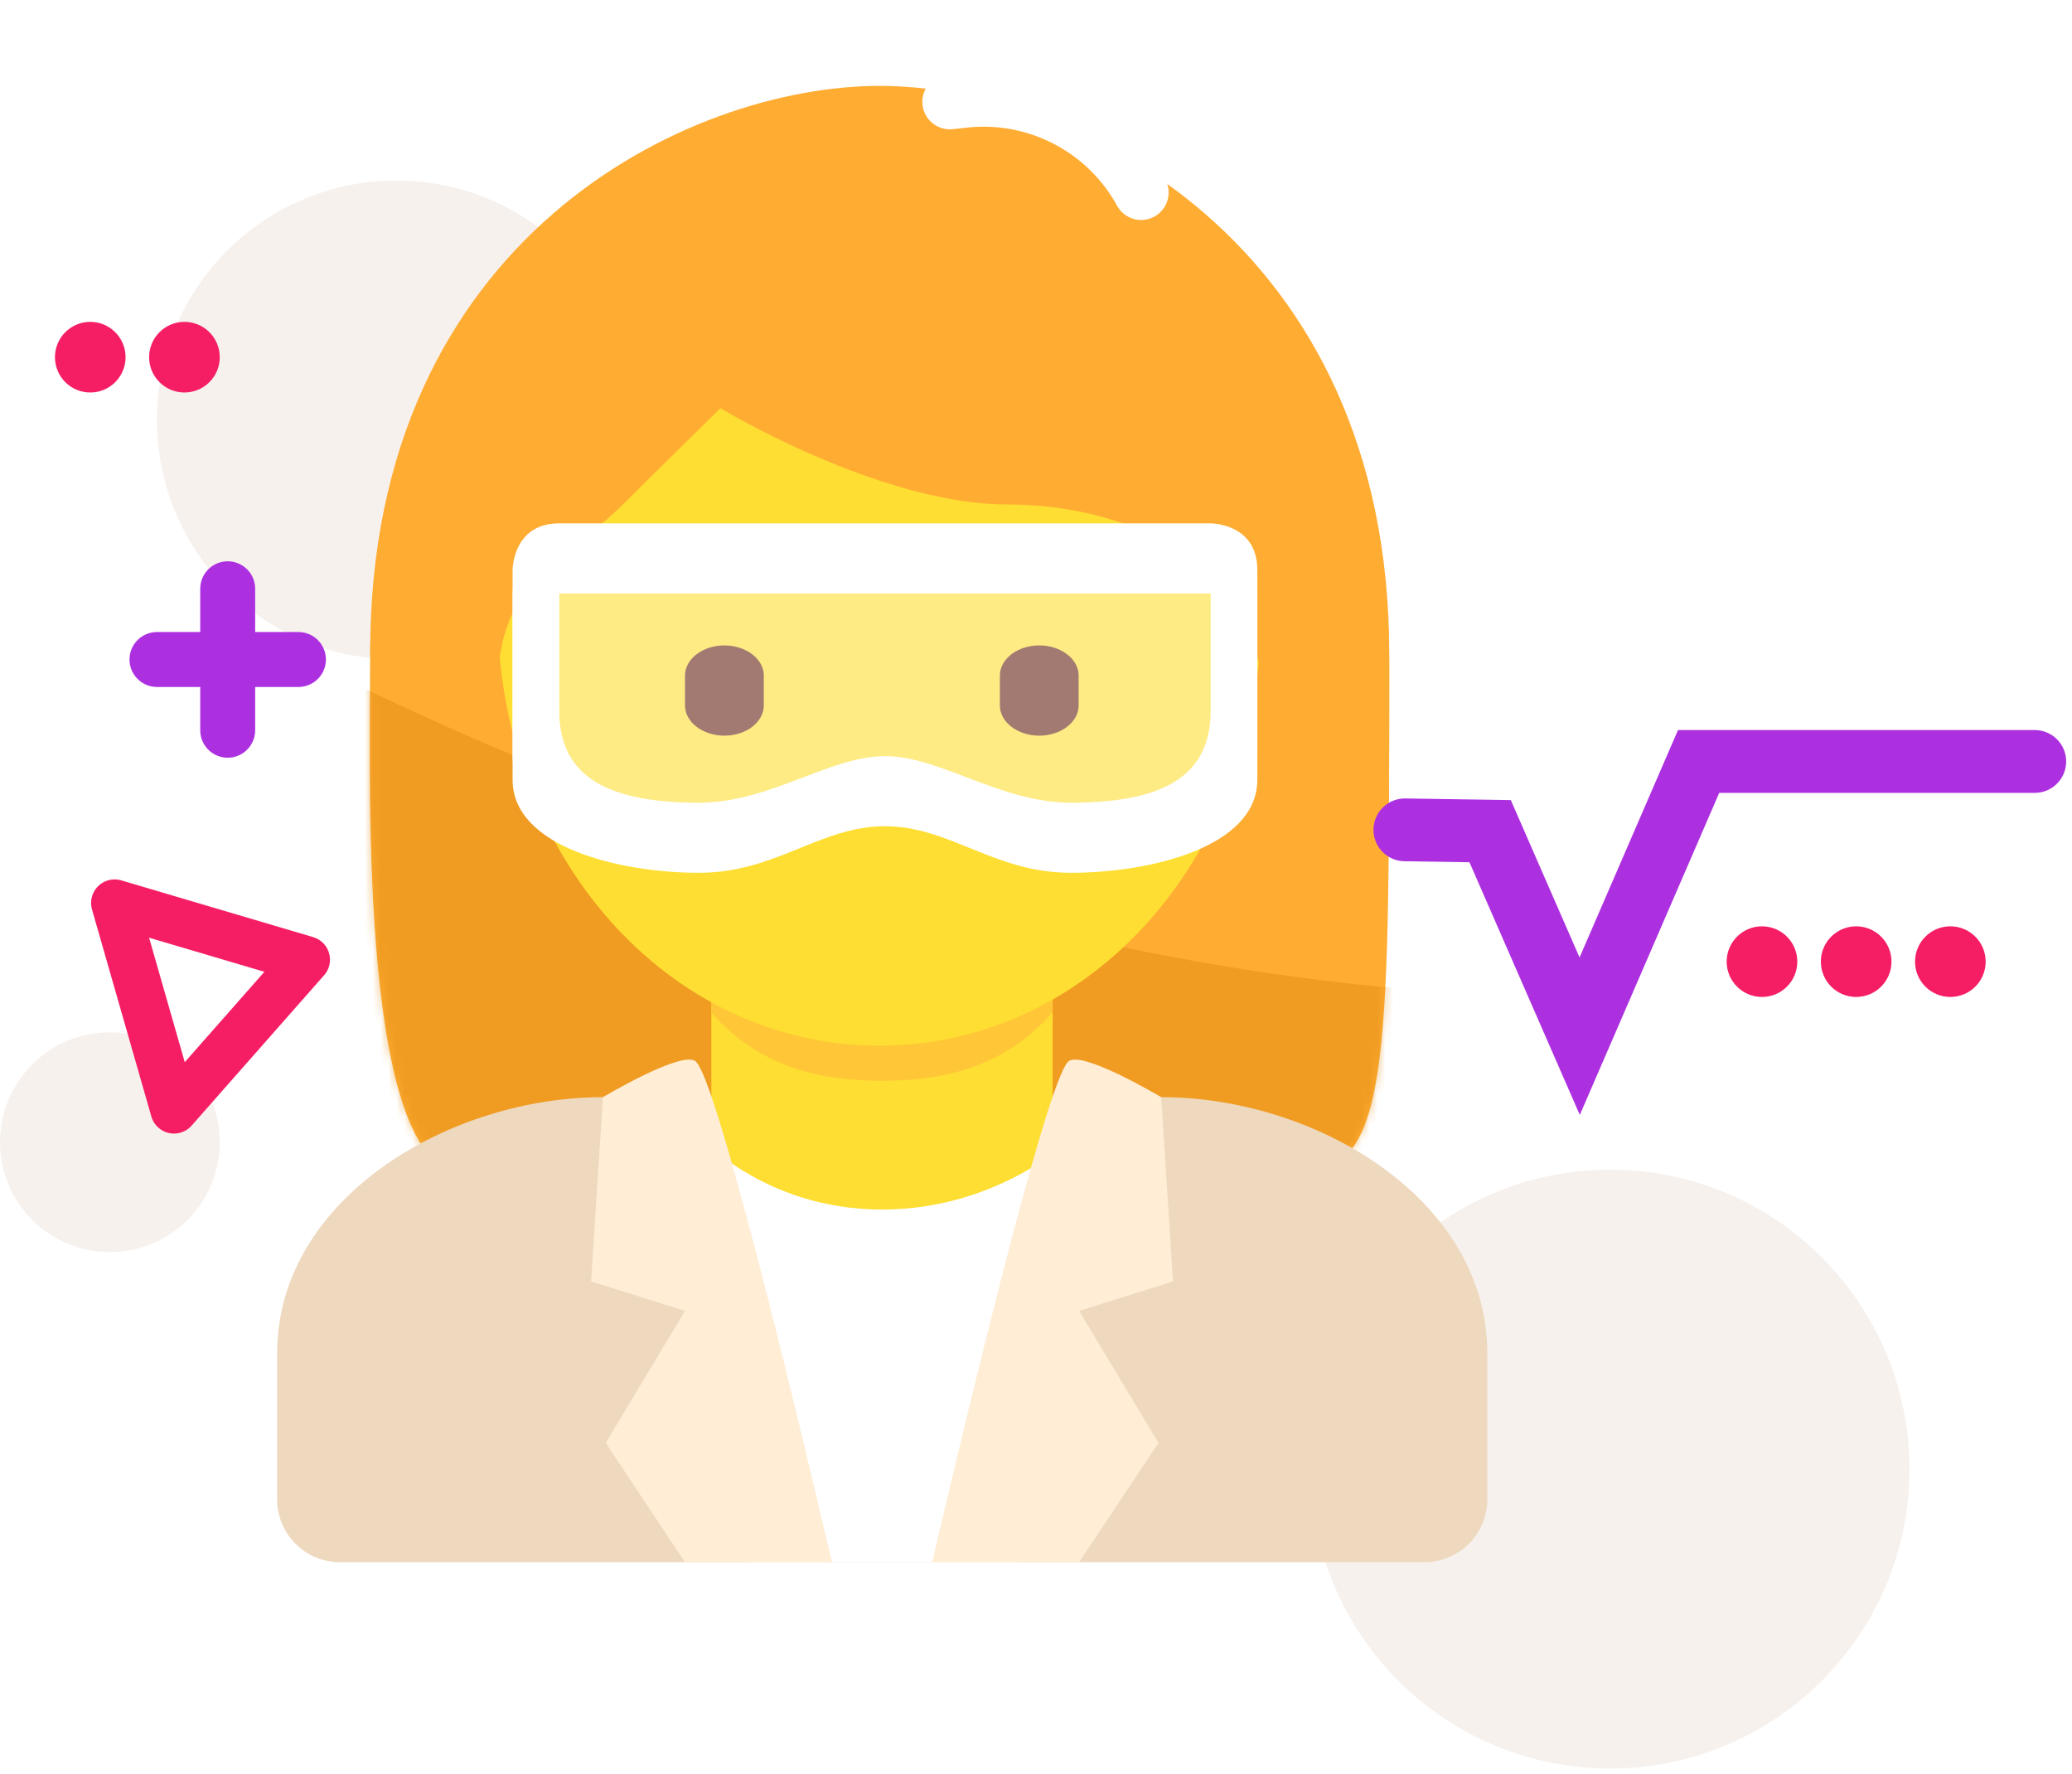
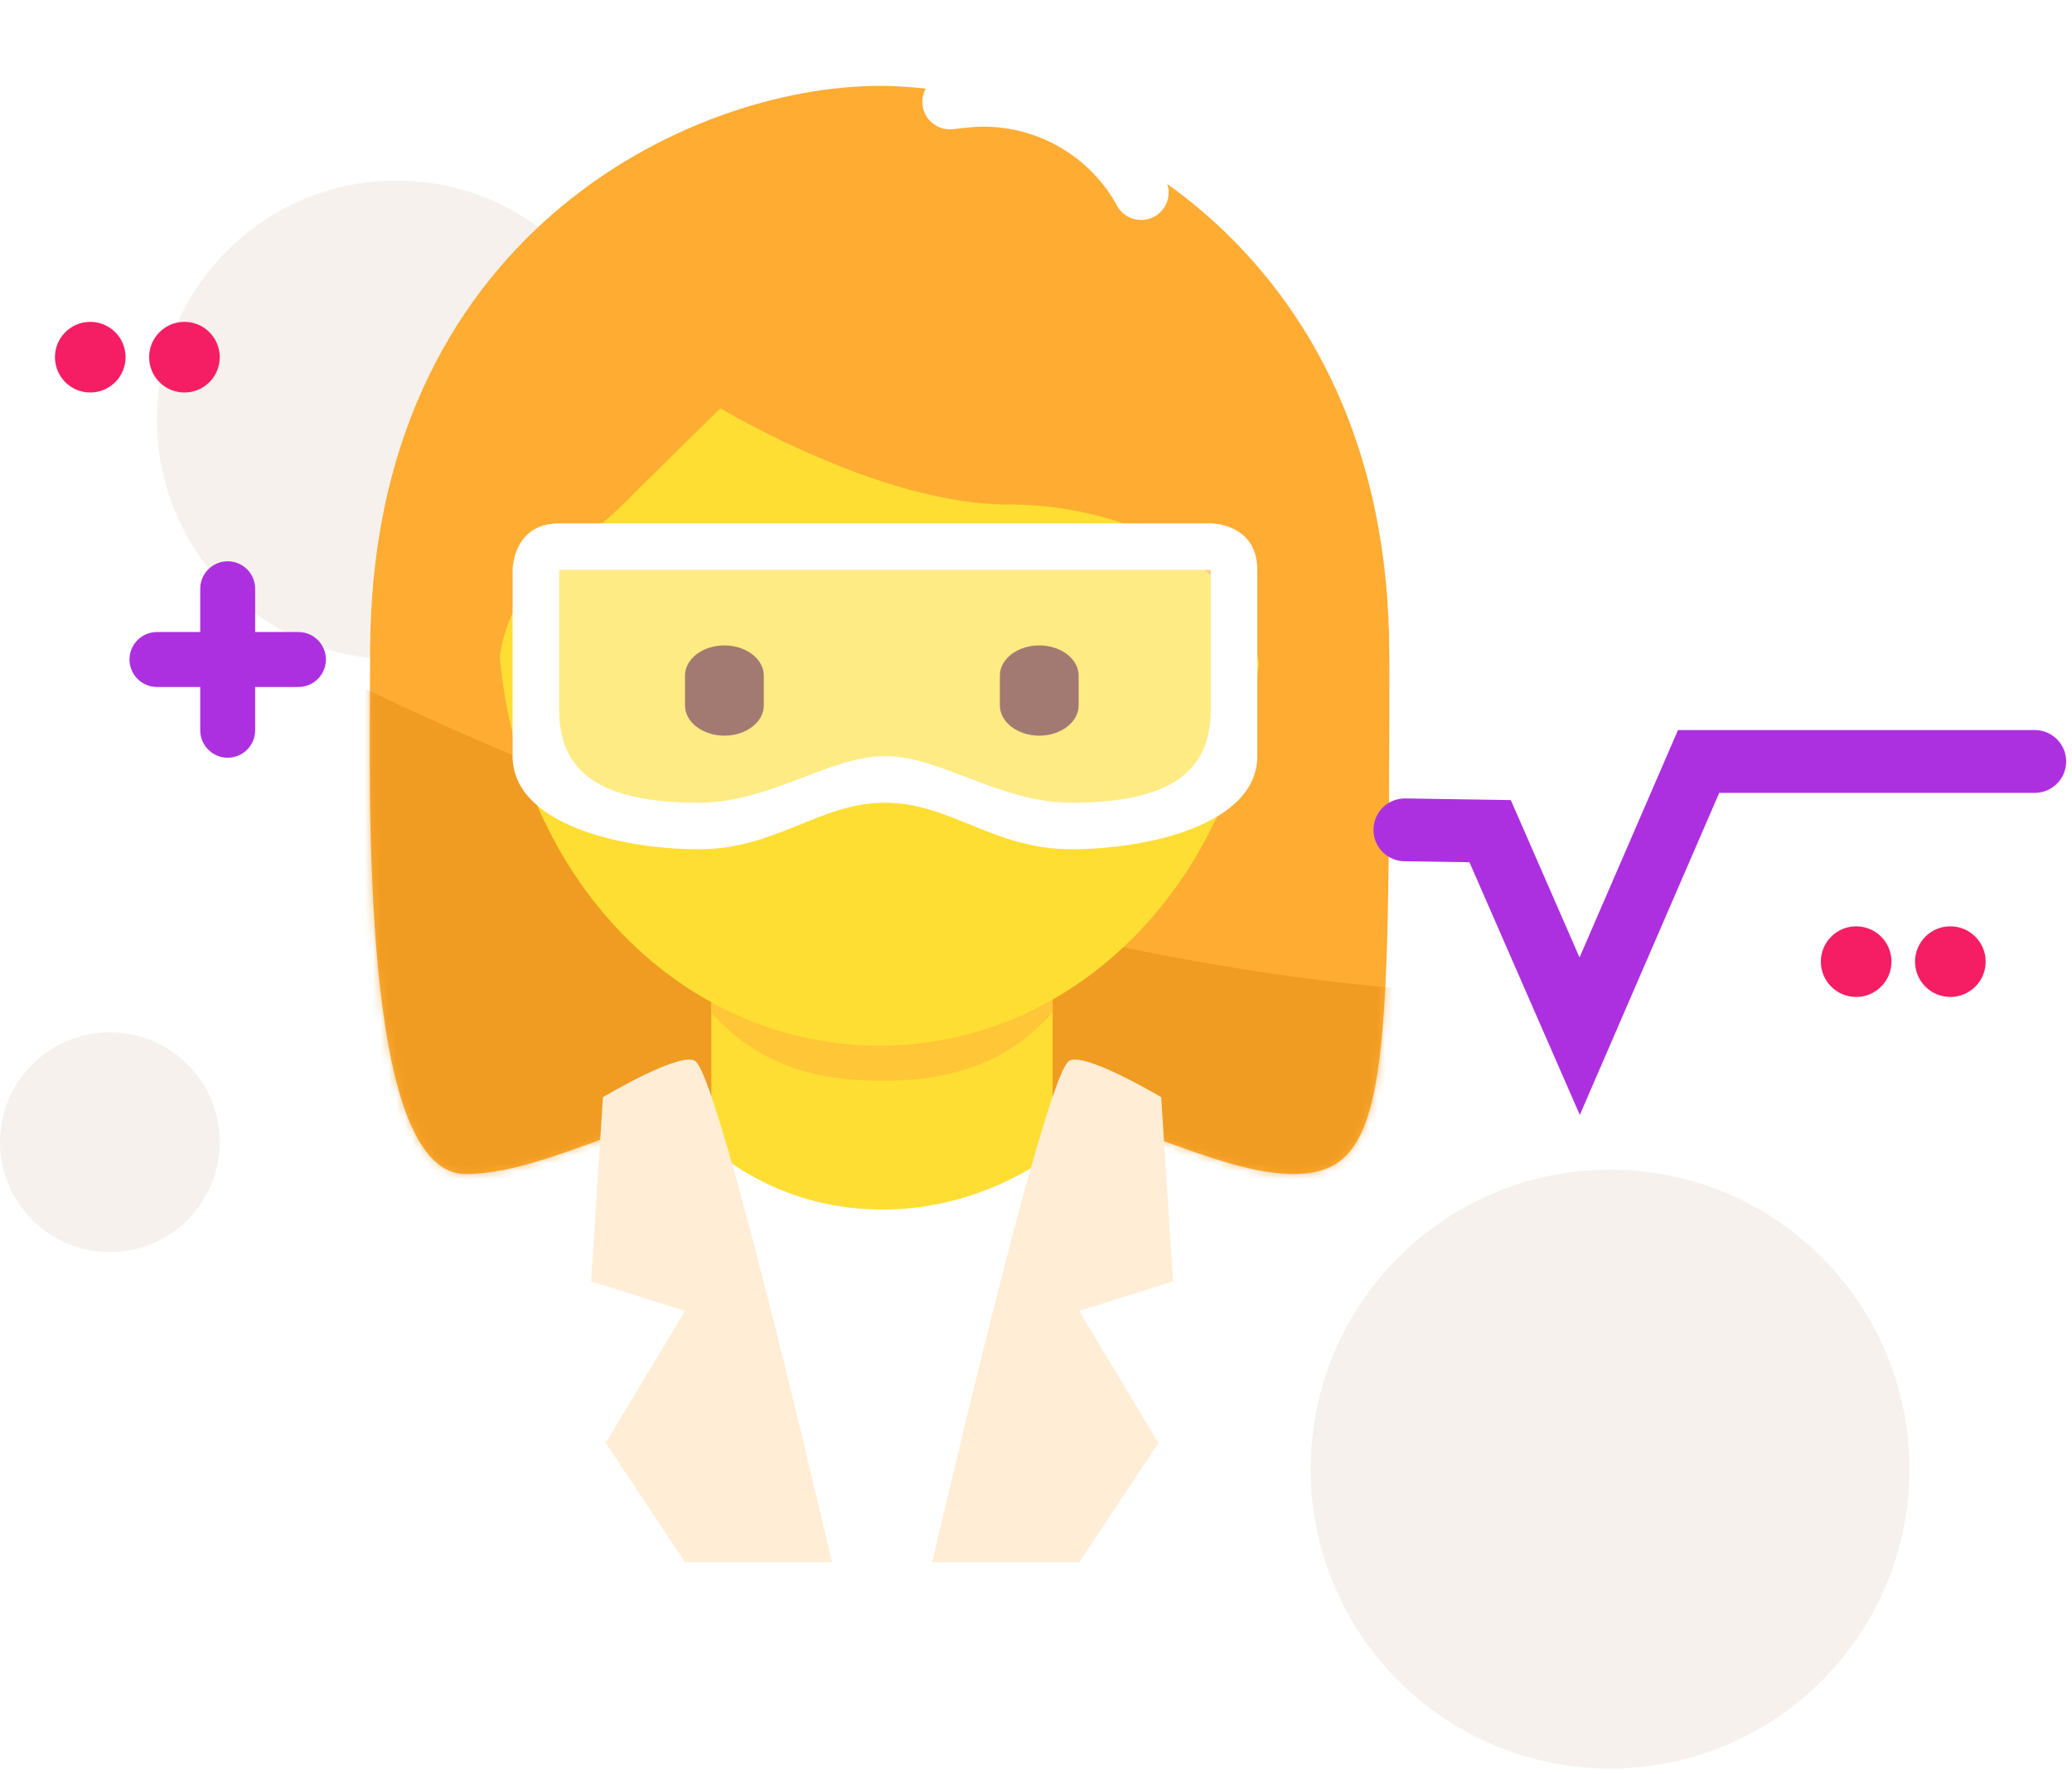
<svg xmlns="http://www.w3.org/2000/svg" xmlns:xlink="http://www.w3.org/1999/xlink" width="264" height="226" viewBox="0 0 264 226">
  <defs>
    <filter id="prefix__a" width="125.8%" height="121.2%" x="-12.9%" y="-10.6%" filterUnits="objectBoundingBox">
      <feOffset dx="-7" dy="10" in="SourceAlpha" result="shadowOffsetOuter1" />
      <feColorMatrix in="shadowOffsetOuter1" result="shadowMatrixOuter1" values="0 0 0 0 0.466 0 0 0 0 0.356 0 0 0 0 0.321 0 0 0 0.085 0" />
      <feMerge>
        <feMergeNode in="shadowMatrixOuter1" />
        <feMergeNode in="SourceGraphic" />
      </feMerge>
    </filter>
    <path id="prefix__b" d="M65.085 0c24.338 0 64.92 12.175 64.92 64.92 0 52.752 0 64.927-12.175 64.927s-28.407-12.175-52.751-12.175c-24.345 0-40.238 12.175-52.752 12.175-13.563 0-12.175-48.695-12.175-64.926C.152 12.175 40.734 0 65.085 0" />
  </defs>
  <g fill="none" fill-rule="evenodd">
    <circle cx="205.145" cy="187.145" r="38.145" fill="#F7F1ED" />
    <circle cx="50.5" cy="53.5" r="30.5" fill="#F7F1ED" />
    <circle cx="14" cy="145.5" r="14" fill="#F7F1ED" />
    <g filter="url(#prefix__a)" transform="translate(42)">
      <g transform="translate(12 9.706)">
        <mask id="prefix__c" fill="#fff">
          <use xlink:href="#prefix__b" />
        </mask>
        <use fill="#FFAC33" fill-rule="nonzero" xlink:href="#prefix__b" />
        <path fill="#E28D12" fill-opacity=".51" d="M-37.895 46.963C2.977 74.74 84.852 106.906 149.717 107.042c43.243.09 48.553 15.062 15.928 44.916l-63.186 22.372c-82.271-21.92-123.926-33.534-124.967-34.84-1.04-1.308-4.814-12.124-11.32-32.448L-38 53.984" mask="url(#prefix__c)" />
      </g>
-       <path fill="#EED9BF" fill-rule="nonzero" d="M154.501 181v-18.616c0-19.653-21.854-32.617-41.513-32.617H41.822C22.175 129.767.31 142.73.31 162.384V181a8 8 0 008 8h138.192a8 8 0 008-8z" />
      <path fill="#FEDE32" fill-rule="nonzero" d="M55.634 144.462c8.694 6.31 34.788 6.31 43.482 0v-33.59H55.634v33.59z" />
      <path fill="#FFC637" fill-rule="nonzero" d="M55.599 118.961c6.06 6.856 13.58 8.712 21.753 8.712 8.178 0 15.698-1.85 21.764-8.712V101.55H55.6v17.412z" />
      <path fill="#FEDE32" fill-rule="nonzero" d="M77.079 10.21c26.883 0 48.683 25.638 48.683 57.256 0 31.617-21.8 55.744-48.683 55.744-26.889.005-48.695-24.127-48.695-55.744 0-31.623 21.8-57.256 48.695-57.256z" />
      <path fill="#FFAC33" fill-rule="nonzero" d="M20.533 74.61c-.124-5.931-.203-4.042-.203-5.471 0-20.294 8.06 23.356 8.06 8.903 0-14.464 8.113-15.911 16.226-24.024 4.062-4.056 12.175-12.015 12.175-12.015S77.079 54.26 93.31 54.26c16.225 0 32.463 8.154 32.463 24.386 0 16.226 12.175-9.394 12.175 10.894 0 1.447-.13-3.149-.237 2.782h4.264c.036-11.861.036-11.41.036-18.99C142.012 20.582 101.435.94 77.085.94c-24.339 0-64.921 19.316-64.921 72.067 0 4.703 3.393-13.124 3.559-1.263l3.252.715 1.558 2.15z" />
      <path fill="#662113" fill-rule="nonzero" d="M57.295 83.716c-2.768-.01-5.008-1.723-5.017-3.838V76.05c0-2.107 2.26-3.834 5.017-3.834 2.768.008 5.01 1.719 5.023 3.834v3.828c-.01 2.117-2.253 3.83-5.023 3.838m40.12 0c-2.768-.01-5.008-1.723-5.018-3.838V76.05c0-2.107 2.26-3.834 5.017-3.834 2.758 0 5.018 1.727 5.018 3.834v3.828c-.01 2.115-2.25 3.828-5.018 3.838" />
      <path fill="#FFF" fill-rule="nonzero" d="M59.964 189l-6.28-54.673s8.361 9.756 23.721 9.756 25.02-9.756 25.02-9.756L95.18 189H59.964z" />
      <path fill="#FFEDD6" fill-rule="nonzero" d="M53.683 125.248C57.046 128.604 70.994 189 70.994 189H52.278l-10.106-15.194 10.106-16.813-11.962-3.76 1.506-23.466s10.254-6.127 11.861-4.52m47.408 0C97.73 128.605 83.781 189 83.781 189h18.716l10.105-15.194-10.105-16.813 11.962-3.76-1.507-23.466s-10.26-6.127-11.86-4.52" />
      <path fill="#FFF" fill-rule="nonzero" d="M34.777 61.117L120.769 61.117 120.769 92.252 34.777 92.252z" opacity=".4" />
-       <path fill="#FFF" fill-rule="nonzero" d="M119.268 59.669H36.242c-5.93 0-5.93 5.93-5.93 5.93v23.722c0 8.665 13.835 11.861 23.721 11.861s15.413-5.93 23.722-5.93c8.309 0 13.836 5.93 23.722 5.93 9.886 0 23.722-3.196 23.722-11.86V65.598c0-5.936-5.93-5.93-5.93-5.93zm0 23.722c0 7.858-5.053 11.86-17.791 11.86-9.127 0-16.63-5.93-23.722-5.93-7.093 0-14.595 5.93-23.722 5.93-12.739 0-17.791-4.002-17.791-11.86V65.599h83.026v17.792z" />
      <path fill="#FFF" fill-rule="nonzero" d="M119.268 56.669H36.242c-5.93 0-5.93 5.93-5.93 5.93v23.722c0 8.665 13.835 11.861 23.721 11.861s15.413-5.93 23.722-5.93c8.309 0 13.836 5.93 23.722 5.93 9.886 0 23.722-3.196 23.722-11.86V62.598c0-5.936-5.93-5.93-5.93-5.93zm0 23.722c0 7.858-5.053 11.86-17.791 11.86-9.127 0-16.63-5.93-23.722-5.93-7.093 0-14.595 5.93-23.722 5.93-12.739 0-17.791-4.002-17.791-11.86V62.599h83.026v17.792z" />
    </g>
    <path stroke="#FFF" stroke-linecap="round" stroke-width="7" d="M145.397 24.52a22.901 22.901 0 00-22.508-11.748l-1.868.2h0" />
    <g fill="#F51E65" transform="translate(7 41)">
-       <circle cx="217.5" cy="81.5" r="4.5" />
      <circle cx="229.5" cy="81.5" r="4.5" />
      <circle cx="4.5" cy="4.5" r="4.5" />
      <circle cx="241.5" cy="81.5" r="4.5" />
      <circle cx="16.5" cy="4.5" r="4.5" />
    </g>
    <path stroke="#AD30E0" stroke-linecap="round" stroke-width="8" d="M179 105.712L189.862 105.879 201.272 132 216.426 97 259.256 97" />
-     <path stroke="#F51E65" stroke-linejoin="round" stroke-width="6" d="M28.683 114.5L42.44 136 15 136z" transform="rotate(74 28.72 125.25)" />
    <g stroke="#AD30E0" stroke-linecap="round" stroke-linejoin="round" stroke-width="7">
      <path d="M9.011 0L9.011 18.023M18.023 9.011L0 9.011" transform="translate(20 75)" />
    </g>
  </g>
</svg>